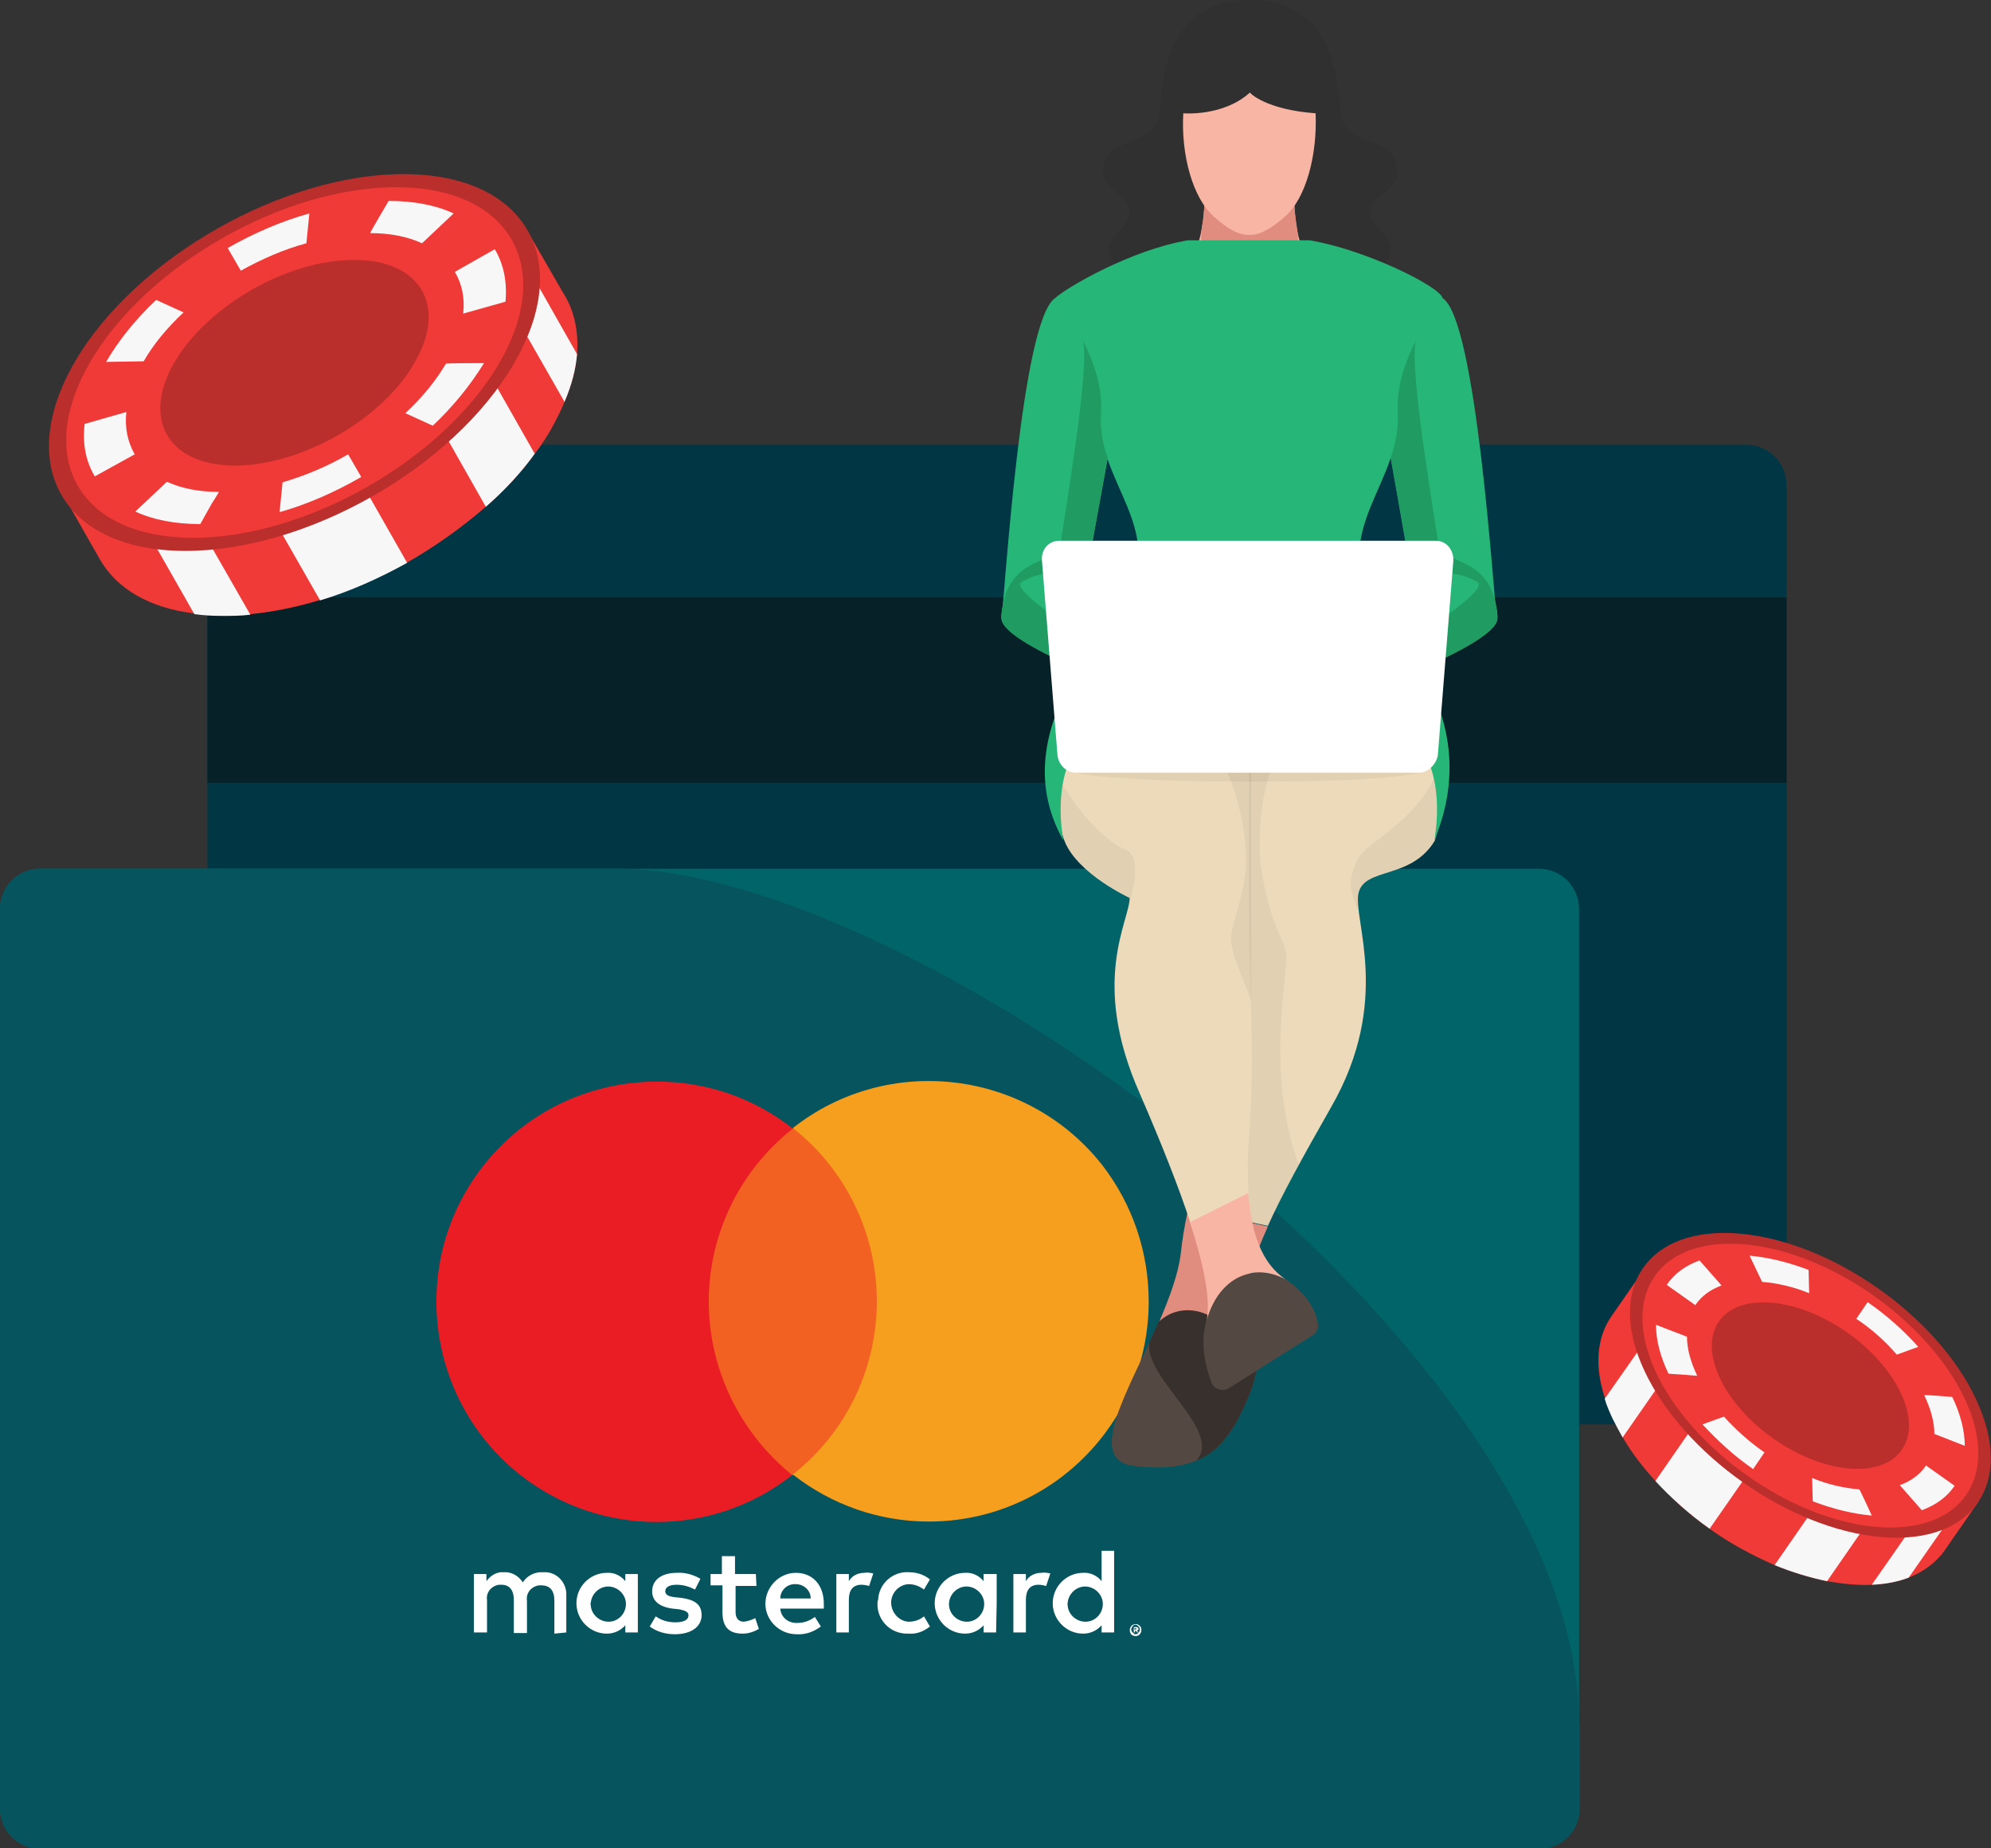
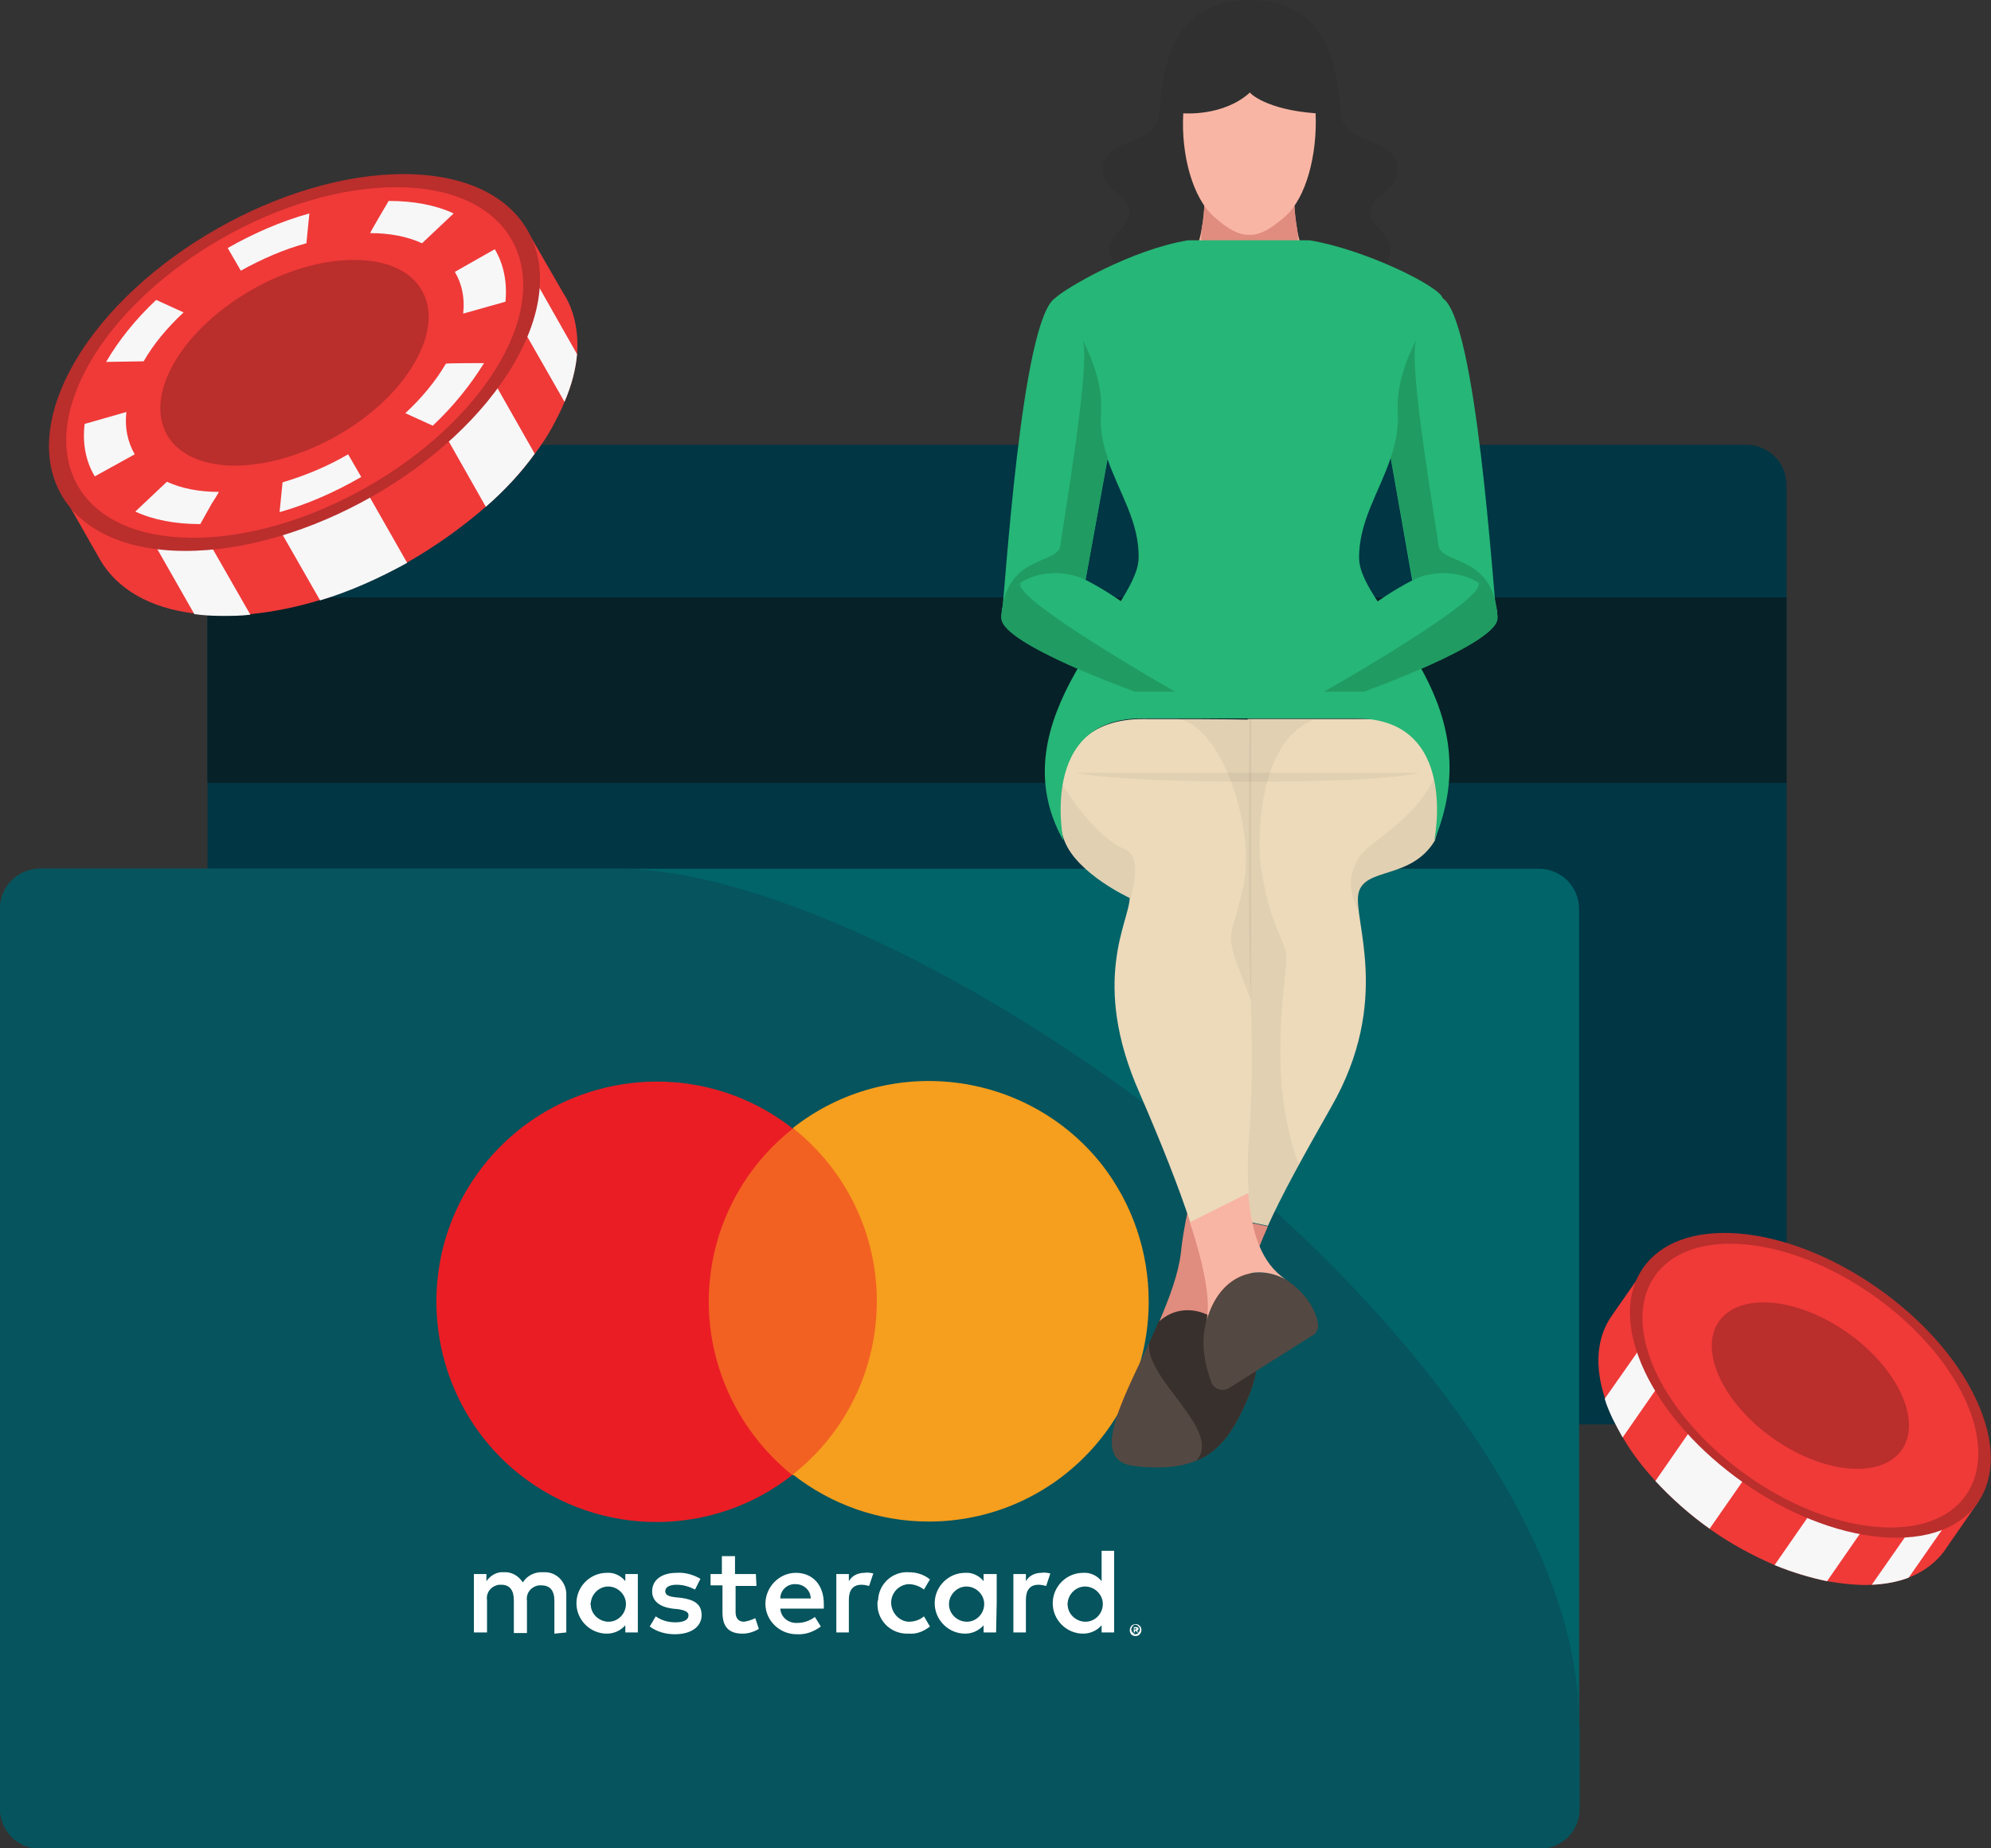
<svg xmlns="http://www.w3.org/2000/svg" version="1.1" id="Layer_1" x="0px" y="0px" viewBox="0 0 334 310" style="enable-background:new 0 0 334 310;" xml:space="preserve">
  <rect x="0" y="0" width="334" height="310" fill="#333333" stroke="none" />
  <style type="text/css">
	.st0{fill:#013644;}
	.st1{fill:#072128;}
	.st2{fill:#006469;}
	.st3{fill:#06545D;}
	.st4{fill:#FFFFFF;}
	.st5{fill:#F26122;}
	.st6{fill:#EA1D25;}
	.st7{fill:#F69E1E;}
	.st8{fill:#303030;}
	.st9{fill:#F9B5A4;}
	.st10{fill:#E08C7E;}
	.st11{fill:#544842;}
	.st12{fill:#38302C;}
	.st13{fill:#ECDABB;}
	.st14{opacity:5.000000e-02;fill:#010101;enable-background:new    ;}
	.st15{fill:#26B677;}
	.st16{fill:#209B61;}
	.st17{fill:#EF3A38;}
	.st18{fill:#F7F7F8;}
	.st19{fill:#D61E44;}
	.st20{fill:#BA2E2C;}
</style>
  <g>
    <g>
      <path class="st0" d="M292.9,238.9H41.6c-3.8,0-6.8-3-6.8-6.8V81.4c0-3.8,3-6.8,6.8-6.8h251.3c3.8,0,6.8,3,6.8,6.8v150.7    C299.7,235.9,296.7,238.9,292.9,238.9z" />
      <rect x="34.8" y="100.2" class="st1" width="264.9" height="31.1" />
    </g>
    <g>
      <path class="st2" d="M258.1,310H6.8C3,310,0,307,0,303.2V152.5c0-3.8,3-6.8,6.8-6.8h251.3c3.8,0,6.8,3,6.8,6.8v150.7    C264.9,307,261.9,310,258.1,310z" />
      <path class="st3" d="M264.9,289.2c0-63.3-111.3-143.5-161.4-143.5H6.7c-3.7,0-6.7,3-6.7,6.7v151c0,3.7,3,6.7,6.7,6.7h251.6    c3.7,0,6.7-3,6.7-6.7v-14.2H264.9z" />
      <g id="Layer_1-2">
        <path class="st4" d="M95,273.8v-6.2c0.1-2-1.4-3.8-3.4-3.9c-0.2,0-0.3,0-0.5,0c-1.4-0.1-2.7,0.6-3.4,1.7     c-0.7-1.1-1.9-1.8-3.2-1.7c-1.1-0.1-2.2,0.5-2.9,1.5V264h-2.1v9.8h2.2v-5.4c-0.2-1.3,0.7-2.4,2-2.6c0.1,0,0.3,0,0.4,0     c1.4,0,2.1,0.9,2.1,2.6v5.5h2.2v-5.4c-0.2-1.3,0.7-2.4,2-2.6c0.1,0,0.3,0,0.4,0c1.5,0,2.2,0.9,2.2,2.6v5.5L95,273.8z M126.8,264     h-3.5v-3h-2.2v3h-1.9v1.9h2v4.5c0,2.3,0.9,3.6,3.4,3.6c0.9,0,1.9-0.3,2.7-0.8l-0.6-1.8c-0.6,0.3-1.2,0.5-1.9,0.6     c-1,0-1.4-0.7-1.4-1.6V266h3.5L126.8,264z M145,263.8c-1.1,0-2.1,0.5-2.6,1.4V264h-2.1v9.8h2.1v-5.5c0-1.6,0.7-2.5,2.1-2.5     c0.5,0,0.9,0.1,1.3,0.2l0.7-2.1C146,263.8,145.5,263.7,145,263.8L145,263.8z M117.5,264.8c-1.2-0.7-2.6-1.1-4-1     c-2.5,0-4.1,1.2-4.1,3.1c0,1.6,1.2,2.6,3.4,2.9l1,0.1c1.2,0.2,1.7,0.5,1.7,1c0,0.8-0.8,1.2-2.2,1.2c-1.2,0-2.3-0.3-3.3-1l-1,1.7     c1.2,0.9,2.7,1.3,4.2,1.3c2.8,0,4.5-1.3,4.5-3.2s-1.3-2.6-3.4-2.9l-1-0.1c-0.9-0.1-1.7-0.3-1.7-1s0.7-1.1,1.9-1.1     c1.1,0,2.1,0.3,3.1,0.8L117.5,264.8z M174.7,263.8c-1.1,0-2.1,0.5-2.6,1.4V264H170v9.8h2.1v-5.5c0-1.6,0.7-2.5,2.1-2.5     c0.5,0,0.9,0.1,1.3,0.2l0.7-2.1C175.7,263.8,175.2,263.7,174.7,263.8L174.7,263.8z M147.2,268.9c-0.1,2.7,2,5,4.8,5.1     c0.2,0,0.3,0,0.5,0c1.3,0.1,2.5-0.4,3.5-1.2l-1-1.7c-0.7,0.6-1.6,0.9-2.6,0.9c-1.7-0.1-3-1.7-2.9-3.4c0.1-1.5,1.3-2.8,2.9-2.9     c0.9,0,1.8,0.3,2.6,0.9l1-1.7c-1-0.8-2.2-1.2-3.5-1.2c-2.7-0.2-5.1,1.9-5.2,4.7C147.2,268.5,147.2,268.7,147.2,268.9L147.2,268.9     z M167.2,268.9V264H165v1.2c-0.7-0.9-1.9-1.5-3.1-1.4c-2.8,0-5.1,2.3-5.1,5.1s2.3,5.1,5.1,5.1c1.2,0,2.3-0.5,3.1-1.4v1.2h2.1     L167.2,268.9L167.2,268.9z M159.2,268.9c0.1-1.6,1.5-2.9,3.1-2.8s2.9,1.5,2.8,3.1c-0.1,1.6-1.4,2.8-2.9,2.8c-1.6,0-3-1.3-3-2.9     C159.2,269,159.2,269,159.2,268.9z M133.5,263.8c-2.8,0-5.1,2.4-5.1,5.2c0,2.8,2.4,5.1,5.2,5.1l0,0c1.5,0.1,2.9-0.4,4.1-1.3     l-1-1.6c-0.8,0.6-1.8,1-2.9,1c-1.5,0.1-2.8-0.9-2.9-2.4h7.3c0-0.3,0-0.5,0-0.8C138.2,265.8,136.3,263.8,133.5,263.8L133.5,263.8z      M133.5,265.7c1.3,0,2.5,1,2.5,2.4l0,0h-5.1C130.9,266.7,132.1,265.6,133.5,265.7L133.5,265.7z M186.9,268.9v-8.8h-2.1v5.1     c-0.7-0.9-1.9-1.5-3.1-1.4c-2.8,0-5.1,2.3-5.1,5.1s2.3,5.1,5.1,5.1c1.2,0,2.3-0.5,3.1-1.4v1.2h2.1V268.9z M190.5,272.4     c0.1,0,0.3,0,0.4,0.1c0.1,0,0.2,0.1,0.3,0.2s0.2,0.2,0.2,0.3c0.1,0.2,0.1,0.5,0,0.8c-0.1,0.1-0.1,0.2-0.2,0.3     c-0.1,0.1-0.2,0.2-0.3,0.2c-0.1,0.1-0.3,0.1-0.4,0.1c-0.4,0-0.8-0.2-0.9-0.6c-0.1-0.2-0.1-0.5,0-0.8c0.1-0.1,0.1-0.2,0.2-0.3     c0.1-0.1,0.2-0.2,0.3-0.2C190.3,272.4,190.4,272.4,190.5,272.4L190.5,272.4z M190.5,274.1c0.1,0,0.2,0,0.3-0.1     c0.1,0,0.2-0.1,0.2-0.2c0.3-0.3,0.3-0.7,0-1c-0.1-0.1-0.1-0.1-0.2-0.2c-0.1,0-0.2-0.1-0.3-0.1s-0.2,0-0.3,0.1     c-0.1,0-0.2,0.1-0.2,0.2c-0.3,0.3-0.3,0.7,0,1c0.1,0.1,0.2,0.1,0.2,0.2C190.3,274.1,190.4,274.1,190.5,274.1L190.5,274.1z      M190.6,272.9c0.1,0,0.2,0,0.3,0.1s0.1,0.1,0.1,0.2s0,0.1-0.1,0.2s-0.1,0.1-0.2,0.1l0.3,0.3h-0.2l-0.3-0.3h-0.1v0.3h-0.2v-0.9     L190.6,272.9z M190.3,273.1v0.2h0.2h0.1v-0.1v-0.1h-0.1H190.3z M179.1,268.9c0.1-1.6,1.5-2.9,3.1-2.8s2.9,1.5,2.8,3.1     c-0.1,1.6-1.4,2.8-2.9,2.8c-1.6,0-3-1.3-3-2.9C179,269.1,179.1,269,179.1,268.9z M107,268.9V264h-2.1v1.2     c-0.7-0.9-1.9-1.5-3.1-1.4c-2.8,0-5.1,2.3-5.1,5.1s2.3,5.1,5.1,5.1c1.2,0,2.3-0.5,3.1-1.4v1.2h2.1V268.9z M99.1,268.9     c0.1-1.6,1.5-2.9,3.1-2.8s2.9,1.5,2.8,3.1s-1.4,2.8-2.9,2.8c-1.6,0-3-1.3-3-2.9C99,269.1,99,269,99.1,268.9L99.1,268.9z" />
        <g id="_Group_">
          <rect x="116.8" y="189.3" class="st5" width="32.3" height="58.1" />
          <path id="_Path_" class="st6" d="M118.9,218.3c0-11.3,5.2-22,14.1-29c-16-12.6-39.3-9.8-51.9,6.2s-9.8,39.3,6.2,51.9      c13.4,10.5,32.3,10.5,45.6,0C124.1,240.3,118.9,229.6,118.9,218.3z" />
          <path class="st7" d="M192.7,218.3c0,20.4-16.5,36.9-36.9,36.9c-8.3,0-16.3-2.8-22.8-7.9c16-12.6,18.8-35.8,6.2-51.9      c-1.8-2.3-3.9-4.4-6.2-6.2c16-12.6,39.3-9.8,51.9,6.2C190,202,192.7,210,192.7,218.3L192.7,218.3z" />
          <path class="st7" d="M189.2,241.2V240h0.5v-0.2h-1.2v0.2h0.5v1.2H189.2z M191.6,241.2v-1.4h-0.4l-0.4,1l-0.4-1H190v1.4h0.3v-1.1      l0.4,0.9h0.3l0.4-0.9v1.1H191.6z" />
        </g>
      </g>
    </g>
    <g>
      <g>
        <path class="st8" d="M210.6,35.2c0.7,1.1,1.9,1.6,3,2c1.1,0.5,5.1,7.1,7.4,7.1c1.2,0,2.1-1,3.2-1c1.7,0,3.9,2.9,5.8,2.9     c1.8,0,3.3-2.9,3.3-4.4c0-2.7-3.4-3.8-3.4-6.1c0-3.2,4.5-3.4,4.5-7.1c0-5.6-7.6-4.1-9.2-8.3c-1-2.7,0.7-20.3-15.5-20.3     s-14.5,17.6-15.5,20.3c-1.6,4.3-9.2,2.8-9.2,8.3c0,3.6,4.5,3.8,4.5,7.1c0,2.4-3.4,3.5-3.4,6.1c0,1.6,1.6,4.4,3.3,4.4     c1.9,0,4.1-2.9,5.8-2.9c1.1,0,2,1,3.2,1c2.3,0,6.3-6.6,7.4-7.1c1.1-0.5,2.3-1,3-2C208.8,35.2,210.6,35.2,210.6,35.2z" />
        <path class="st9" d="M217.1,28.6c0,0-0.9,14.7,3.9,15.7c0,0,0,3.3,0,5.8s-3.3,7.6-11.4,7.6c-8.1,0-11.4-5.1-11.4-7.6s0-5.8,0-5.8     c4.7-1,3.9-15.7,3.9-15.7S217.1,28.6,217.1,28.6z" />
        <path class="st10" d="M201.8,37.2c-1.9,8.6,5.9,11.9,10.5,10.9c3.3-0.7,6.3-4.3,5.2-10.4c-0.5-2.9-0.4-5.9-0.4-9.2h-15     C202.1,28.6,202.2,35.1,201.8,37.2z" />
        <path class="st9" d="M220.7,19c0.3,7-1.6,14.2-5.1,17.3s-5.2,3.1-6,3.1s-2.6,0-6-3.1c-3.5-3.1-5.5-10.3-5.1-17.3     c0,0,6.7,0.6,11.2-3.5C209.6,15.6,212.4,18.4,220.7,19z" />
      </g>
      <path class="st11" d="M206.1,225.2c-0.1-4.3-7.1-7.8-11.6-3.7c-5.1,11.6-12.7,23.5-4.1,24.4c11.5,1.3,15.4-3.1,18.9-11.3    c1.9-4.4,1.8-7.4,1.2-10.1C209.3,227.2,206.2,227.7,206.1,225.2z" />
      <path class="st12" d="M200.7,245c4.1-1.7,6.4-5.3,8.6-10.4c1.9-4.4,1.8-7.4,1.2-10.1c-1.2,2.6-4.4,3.1-4.4,0.6    c-0.1-4.3-7.1-7.8-11.6-3.7c-0.6,1.3-1.1,2.5-1.7,3.8C191.9,231.2,205.2,239.9,200.7,245z" />
      <g>
        <path class="st10" d="M198.1,210.1c-0.4,3.5-1.9,7.5-3.6,11.5c4.5-4.1,11.5-0.7,11.6,3.7c0.1,2.5,3.2,2,4.4-0.6     c-0.4-2.3-1.2-4.5-1.2-7.1c-0.1-2.9,1-6.6,3.4-11.9c-3.8-0.8-9.9-2.1-13.4-2.8C198.7,205.6,198.3,208.1,198.1,210.1z" />
        <path class="st13" d="M229.5,120.6c-12.7,0-20.2,0-20.2,0s0,22,0,31c0,7.7-7,34.9-10,51.2c3.5,0.7,9.6,2,13.4,2.8     c2.2-4.9,5.7-11.3,10.6-19.9c10.3-17.9,3.6-31.5,4.6-35.9s8.8-2.2,12.8-8.8C242.5,135.2,242.2,120.6,229.5,120.6z" />
        <path class="st14" d="M228.1,143.6c-2.1,3.6-1.8,5.5-0.2,9.4c-0.2-1.3-0.2-2.4,0-3.1c1-4.4,8.8-2.2,12.8-8.8     c0.9-2.7,1.3-7.3,0.2-11.5C238.2,137.1,229.4,141.4,228.1,143.6z" />
        <path class="st14" d="M209.3,120.6c0,0,0,22,0,31c0,7.7-7,34.9-10,51.2c3.5,0.7,9.6,2,13.4,2.8c1.3-2.9,3-6.2,5.2-10.2     c-5.9-15.8-1.5-32.9-2.2-35.7c-0.7-3-2.7-4.8-4.2-14.4c-0.5-3.2-0.9-20.8,8.9-24.6h-11.1V120.6z" />
      </g>
      <g>
        <path class="st11" d="M221.1,222c-0.3-1.7-1.4-4.7-5.4-7.4c-5.8-3-11.6,0-13.4,7.3c-1,3.6,0,7.5,0.9,9.9c0.4,1.2,1.9,1.7,3,1     l14.1-8.9C220.8,223.6,221.2,222.8,221.1,222z" />
        <g>
          <path class="st13" d="M209.6,189.9c0.8-11.2,0.2-21.1,0-31.3s0-37.9,0-37.9s-2.2-0.1-17.9-0.1s-15.1,15.5-13.1,20.5      c2.2,5.5,10.9,9.5,10.9,9.5c0,3.9-6.7,13.9,1.7,32.8c3.6,8.3,6.5,15.6,8.5,21.7l9.8-4.9C209.2,197,209.3,193.5,209.6,189.9z" />
          <path class="st14" d="M197.1,120.6c7.2,0,13.6,17.4,11.5,27.9c-2.2,10.5-3.8,6.5,1.3,19.3v-47.2      C209.9,120.6,197.1,120.6,197.1,120.6z" />
          <path class="st14" d="M188.8,142.5c-3.2-1.3-7.6-5.8-10.9-11.5l0,0c-0.8,3.9-0.2,7.9,0.7,10c2.2,5.5,10.9,9.5,10.9,9.5      c0,0.6-0.2,1.4-0.4,2.4l0,0C189.7,150.4,191.9,143.9,188.8,142.5z" />
          <path class="st9" d="M209.4,200.1l-9.8,4.9c2.6,7.9,3.6,13.7,2.7,16.9c1.8-7.3,7.6-10.4,13.4-7.3      C211.6,211.9,209.9,206.7,209.4,200.1z" />
        </g>
      </g>
      <g>
        <path class="st15" d="M233.3,76.8l3.6,20.5l14.2,6.4c-0.6-4.3-3.4-50.1-9.1-53.7c0,0,0,0,0,0c-0.4-1.9-12.8-8.1-22.3-9.7h-20.4     c-9.6,1.6-20.5,8-22.3,9.7c0,0,0,0,0,0c-5.7,3.8-8.4,49.4-9,53.7l14.1-6.4l3.7-20.3c1.9,5.6,5.4,10.6,5.2,16.7     c-0.2,8.8-24.1,26.8-12.6,47.3c0,0-4.3-20.5,13.1-20.5h36c17.4,0,13.1,20.5,13.1,20.5c10-24.1-12.4-38.5-12.6-47.3     C227.9,87.5,231.4,82.5,233.3,76.8z M234.4,70.2C234.4,70.2,234.4,70.2,234.4,70.2C234.4,70.2,234.4,70.2,234.4,70.2z      M234.2,73.4c0-0.1,0-0.2,0.1-0.3C234.2,73.2,234.2,73.3,234.2,73.4z M234.3,72.2c0-0.1,0-0.3,0-0.4     C234.3,72,234.3,72.1,234.3,72.2z" />
        <path class="st16" d="M184.7,69.2c0.3-4.3-1.3-8.7-3.1-12.2c1.5,3.6-3.3,31-3.7,34.4c-0.3,3.3-8.5,1.5-9.8,10.8     c-0.1,0.6-0.1,1.1-0.1,1.4l14.1-6.4l3.7-20.5C185,74.5,184.5,72,184.7,69.2z" />
        <g>
          <path class="st15" d="M168,103.7c0,4.3,22.4,12.3,22.4,12.3h13.1c0,0-8.3-12-21.3-18.7C176.9,94.6,168,96.5,168,103.7z" />
          <path class="st16" d="M171.3,97.7c-2,1.2-3.3,3.2-3.3,6c0,4.3,22.4,12.3,22.4,12.3h6.7C197.1,116,168.8,99.9,171.3,97.7z" />
        </g>
      </g>
      <g>
        <path class="st16" d="M234.5,69.2c-0.3-4.3,1.3-8.7,3.1-12.2c-1.5,3.6,3.3,31,3.7,34.4c0.3,3.3,8.5,1.5,9.8,10.8     c0.1,0.6,0.1,1.1,0.1,1.4L237,97.3l-3.7-20.5C234.1,74.5,234.6,72,234.5,69.2z" />
        <g>
          <path class="st15" d="M251.2,103.7c0,4.3-22.4,12.3-22.4,12.3h-13.1c0,0,8.3-12,21.3-18.7C242.3,94.6,251.2,96.5,251.2,103.7z" />
          <path class="st16" d="M247.9,97.7c2,1.2,3.3,3.2,3.3,6c0,4.3-22.4,12.3-22.4,12.3h-6.7C222.2,116,250.5,99.9,247.9,97.7z" />
        </g>
      </g>
      <g>
-         <path class="st4" d="M238,129.6h-57.5c-1.6,0-2.9-1.3-3.1-2.9l-2.6-32.6c-0.2-1.9,1.1-3.4,2.9-3.4h63.2c1.7,0,3,1.5,2.9,3.4     l-2.6,32.6C240.9,128.3,239.5,129.6,238,129.6z" />
        <path class="st14" d="M180.5,129.6c0,0,5.4,1.5,29.5,1.5s28-1.5,28-1.5H180.5z" />
      </g>
    </g>
    <g>
      <g>
        <g>
          <g>
            <path class="st17" d="M331.8,252l-5.2,7.5c-1.4,2.2-3.6,4-6.4,5.1c-1.8,0.7-3.9,1.1-6.2,1.2c-1.2,0.1-2.5,0-3.8-0.1       c-1.2-0.1-2.5-0.3-3.7-0.5c-2.9-0.6-5.9-1.5-8.8-2.7c-3.7-1.6-7.4-3.6-10.8-6s-6.4-5.1-9.1-8c-2.1-2.3-4-4.7-5.5-7.3       c-0.6-1.1-1.2-2.2-1.7-3.2c-0.5-1.1-1-2.2-1.3-3.3c-1.9-5.6-1.4-10.4,1-13.9l5.5-7.9l3.4,2.4c2.1-0.4,4.6-0.6,7.3-0.3       c15.4,1.3,33.1,13.8,39.7,27.8c0.6,1.4,1.2,2.7,1.5,4.1c0.3,0.9,0.5,1.9,0.6,2.7L331.8,252z" />
          </g>
        </g>
        <g>
          <g>
            <path class="st18" d="M282.9,225.7l-10.7,15.4c-0.6-1.1-1.2-2.2-1.7-3.2c-0.5-1.1-1-2.2-1.3-3.3l8.7-12.4L282.9,225.7z" />
          </g>
          <g>
            <path class="st18" d="M298.7,239.3l-11.9,17.1c-3.4-2.4-6.4-5.1-9.1-8l11.1-16L298.7,239.3z" />
          </g>
          <g>
            <path class="st18" d="M315.3,252.5l-8.8,12.7c-2.9-0.6-5.9-1.5-8.8-2.7l10.4-15L315.3,252.5z" />
          </g>
          <g>
            <path class="st18" d="M331,249.1l-10.8,15.5c-1.8,0.7-3.9,1.1-6.2,1.2l13.4-19.2L331,249.1z" />
          </g>
        </g>
        <g>
          <g>
            <g>
              <g>
-                 <path class="st19" d="M309.6,244.9c-7.6-0.6-16.3-6.8-19.6-13.7c-3.2-6.9,0.3-12,7.8-11.4s16.3,6.8,19.6,13.7         C320.7,240.5,317.2,245.6,309.6,244.9z" />
+                 <path class="st19" d="M309.6,244.9c-7.6-0.6-16.3-6.8-19.6-13.7c-3.2-6.9,0.3-12,7.8-11.4C320.7,240.5,317.2,245.6,309.6,244.9z" />
              </g>
              <g>
                <path class="st18" d="M289,231.1c-3.5-7.5,0.3-12.9,8.4-12.2s17.6,7.3,21.1,14.8s-0.3,12.9-8.4,12.2         C301.9,245.2,292.5,238.6,289,231.1z M316.4,233.5c-3-6.4-11.1-12.1-18.1-12.7c-7-0.6-10.2,4.1-7.2,10.5s11.1,12.1,18.1,12.7         C316.1,244.6,319.4,239.9,316.4,233.5z" />
              </g>
            </g>
            <g>
              <g>
                <path class="st20" d="M315.6,257.8c-15.4-1.3-33.1-13.8-39.7-27.8s0.5-24.4,15.9-23.1c15.4,1.3,33.2,13.8,39.7,27.8         C338.1,248.8,331,259.1,315.6,257.8z" />
              </g>
            </g>
            <g>
              <g>
                <g>
                  <path class="st17" d="M314.8,256.1c-14.3-1.2-30.8-12.8-37-25.9c-6.1-13.1,0.5-22.7,14.8-21.5s30.8,12.8,37,25.9          C335.7,247.7,329.1,257.3,314.8,256.1z" />
                </g>
              </g>
              <g>
                <g>
-                   <path class="st18" d="M279.9,230.4c-1.4-2.9-2.1-5.7-2.1-8.2l5.2,2c0,2,0.6,4.2,1.7,6.5c0,0.1-1.8-0.1-1.8-0.1L279.9,230.4z           M285.6,238.9l3.6-1.3c2,2.2,4.2,4.2,6.8,6l-1.9,2.8C290.9,244.2,288.1,241.6,285.6,238.9z M279.6,215.5          c1.3-1.9,3.1-3.2,5.5-4.1l3.7,4.2c-1.9,0.7-3.4,1.8-4.4,3.3L279.6,215.5z M304.1,251.8l-0.1-3.9c2.7,1.1,5.4,1.7,7.9,1.9          c0.1,0,2.1,4.4,2.1,4.4C310.8,253.9,307.5,253.1,304.1,251.8z M293.5,210.6c3.2,0.3,6.5,1.1,9.9,2.4l0.1,3.9          c-2.7-1.1-5.4-1.7-7.9-1.9L293.5,210.6z M318.7,249.1c1.9-0.7,3.4-1.8,4.4-3.3l4.8,3.4c-1.3,1.9-3.1,3.2-5.5,4.1          L318.7,249.1z M311.4,221.2l1.9-2.8c3.2,2.2,6,4.7,8.5,7.5l-3.6,1.3C316.3,225,314,222.9,311.4,221.2z M324.5,240.5          c0-2-0.6-4.2-1.7-6.5c0-0.1,4.7,0.3,4.7,0.3c1.4,2.9,2.1,5.7,2.1,8.2L324.5,240.5z" />
-                 </g>
+                   </g>
              </g>
            </g>
            <g>
              <g>
                <path class="st20" d="M310.2,246.3c-8.4-0.7-18.1-7.5-21.7-15.2s0.3-13.3,8.7-12.6c8.4,0.7,18.1,7.5,21.7,15.2         C322.5,241.4,318.6,247,310.2,246.3z" />
              </g>
            </g>
          </g>
        </g>
      </g>
    </g>
  </g>
  <g>
    <g>
      <g>
        <g>
          <path class="st17" d="M88.4,38.6l6,10.4c1.9,2.9,2.7,6.5,2.4,10.4c-0.2,2.5-0.9,5.2-2.1,8c-0.6,1.5-1.4,3-2.2,4.5      c-0.8,1.4-1.7,2.8-2.7,4.1c-2.3,3.2-5.1,6.2-8.2,8.9c-4,3.5-8.5,6.7-13.2,9.4c-4.7,2.6-9.6,4.8-14.6,6.3      c-3.9,1.2-7.8,2-11.7,2.4c-1.6,0.2-3.2,0.2-4.8,0.2s-3.2-0.1-4.6-0.3c-7.7-0.9-13.1-4.2-15.9-9L10.6,83l4.8-2.7      c0.7-2.8,1.9-5.7,3.7-8.8C29.3,54,54.1,40,74.4,40.1c2,0,3.9,0.2,5.7,0.5c1.3,0.2,2.5,0.4,3.6,0.8L88.4,38.6z" />
        </g>
      </g>
      <g>
        <g>
          <path class="st18" d="M29.8,81.8L42,103.1c-1.6,0.2-3.2,0.2-4.8,0.2s-3.2-0.1-4.6-0.3l-9.8-17.2L29.8,81.8z" />
        </g>
        <g>
          <path class="st18" d="M54.8,70.7l13.5,23.7c-4.7,2.6-9.6,4.8-14.6,6.3L41,78.5L54.8,70.7z" />
        </g>
        <g>
          <path class="st18" d="M79.7,58.5l10,17.6c-2.3,3.2-5.1,6.2-8.2,8.9L69.7,64.2L79.7,58.5z" />
        </g>
        <g>
          <path class="st18" d="M84.6,37.9l12.2,21.5c-0.2,2.5-0.9,5.2-2.1,8L79.5,40.8L84.6,37.9z" />
        </g>
      </g>
      <g>
        <g>
          <g>
            <g>
              <path class="st19" d="M67.6,60.9c-5,8.6-17.2,15.5-27.3,15.5c-10-0.1-14.1-7.1-9-15.7s17.2-15.5,27.3-15.5        C68.6,45.3,72.6,52.3,67.6,60.9z" />
            </g>
            <g>
              <path class="st18" d="M39.6,77.6c-10.8-0.1-15.2-7.6-9.7-16.9C35.3,51.5,48.4,44,59.2,44C70,44.1,74.4,51.7,69,60.9        C63.6,70.2,50.4,77.7,39.6,77.6z M57.8,46.4c-9.2-0.1-20.5,6.4-25.2,14.3c-4.6,8-0.8,14.5,8.4,14.5        c9.2,0.1,20.5-6.4,25.2-14.3C70.8,53,67.1,46.5,57.8,46.4z" />
            </g>
          </g>
          <g>
            <g>
              <path class="st20" d="M86.2,61C76,78.5,51.3,92.5,30.9,92.4C10.6,92.3,2.4,78.1,12.6,60.6c10.2-17.4,35-31.5,55.3-31.4        S96.4,43.6,86.2,61z" />
            </g>
          </g>
          <g>
            <g>
              <g>
                <path class="st17" d="M83.7,61c-9.5,16.2-32.5,29.3-51.5,29.2c-18.9-0.1-26.5-13.3-17-29.6c9.5-16.2,32.5-29.3,51.5-29.2         C85.5,31.5,93.2,44.8,83.7,61z" />
              </g>
            </g>
            <g>
              <g>
                <path class="st18" d="M33.6,87.9c-4.2,0-7.9-0.7-10.9-2.1l5.3-5c2.4,1.1,5.3,1.7,8.7,1.7c0.1,0-1.2,2-1.2,2L33.6,87.9z          M46.9,85.9l0.5-5c3.7-1.1,7.4-2.6,11-4.7l2.2,3.8C56.1,82.6,51.5,84.6,46.9,85.9z M15.9,79.9c-1.5-2.5-2.1-5.5-1.7-8.8l7-2         c-0.3,2.6,0.2,5,1.4,7.1L15.9,79.9z M72.6,71.4L68,69.3c2.8-2.6,5.1-5.4,6.8-8.3c0.1-0.1,6.4-0.1,6.4-0.1         C78.9,64.6,76.1,68.1,72.6,71.4z M17.8,60.7c2.1-3.6,4.9-7.1,8.4-10.4l4.6,2.1c-2.8,2.6-5.1,5.4-6.7,8.2L17.8,60.7z          M77.7,52.6c0.3-2.6-0.2-5-1.4-7l6.7-3.8c1.5,2.5,2.1,5.5,1.8,8.8L77.7,52.6z M40.4,45.4l-2.2-3.8c4.4-2.5,9-4.5,13.7-5.8         l-0.5,5C47.7,41.8,44,43.4,40.4,45.4z M70.8,40.8c-2.4-1.1-5.3-1.7-8.7-1.7c-0.1,0,3.1-5.4,3.1-5.4c4.2,0,7.9,0.7,10.9,2.1         L70.8,40.8z" />
              </g>
            </g>
          </g>
          <g>
            <g>
              <path class="st20" d="M69.5,60.9C64,70.5,50.4,78.1,39.3,78.1c-11.1-0.1-15.6-7.8-10-17.4c5.6-9.5,19.1-17.2,30.2-17.1        C70.6,43.6,75.1,51.4,69.5,60.9z" />
            </g>
          </g>
        </g>
      </g>
    </g>
  </g>
</svg>